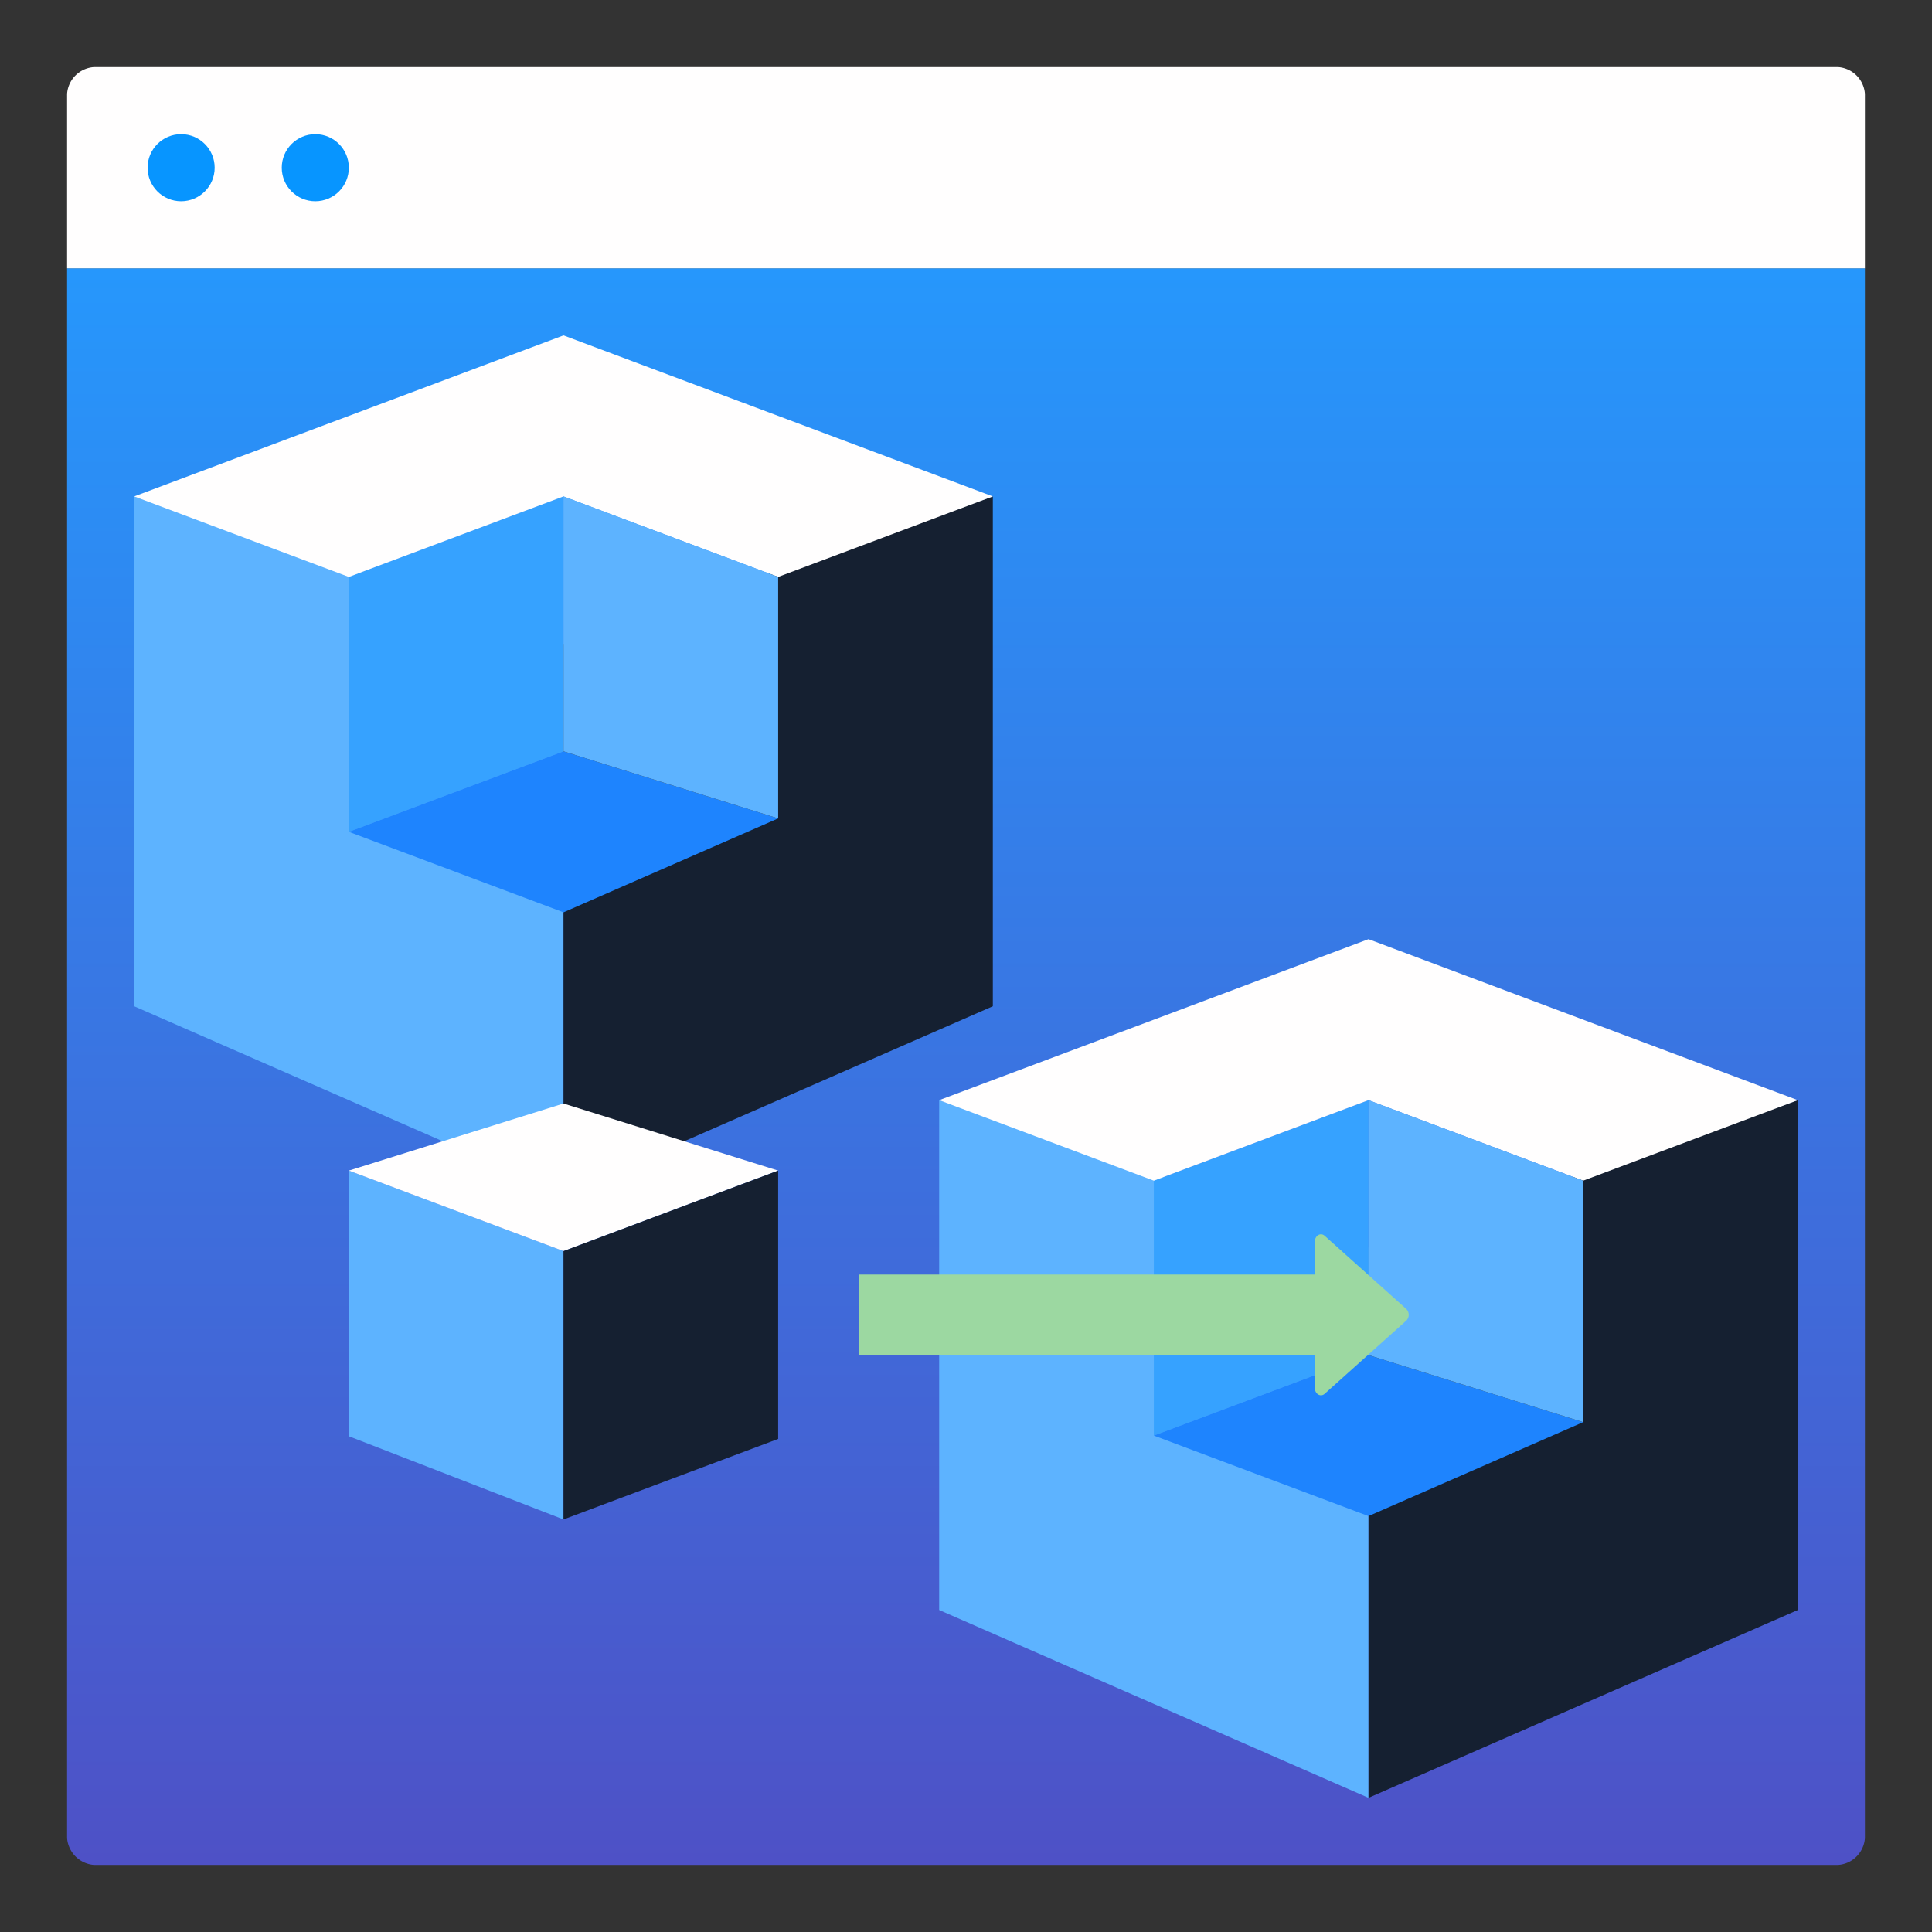
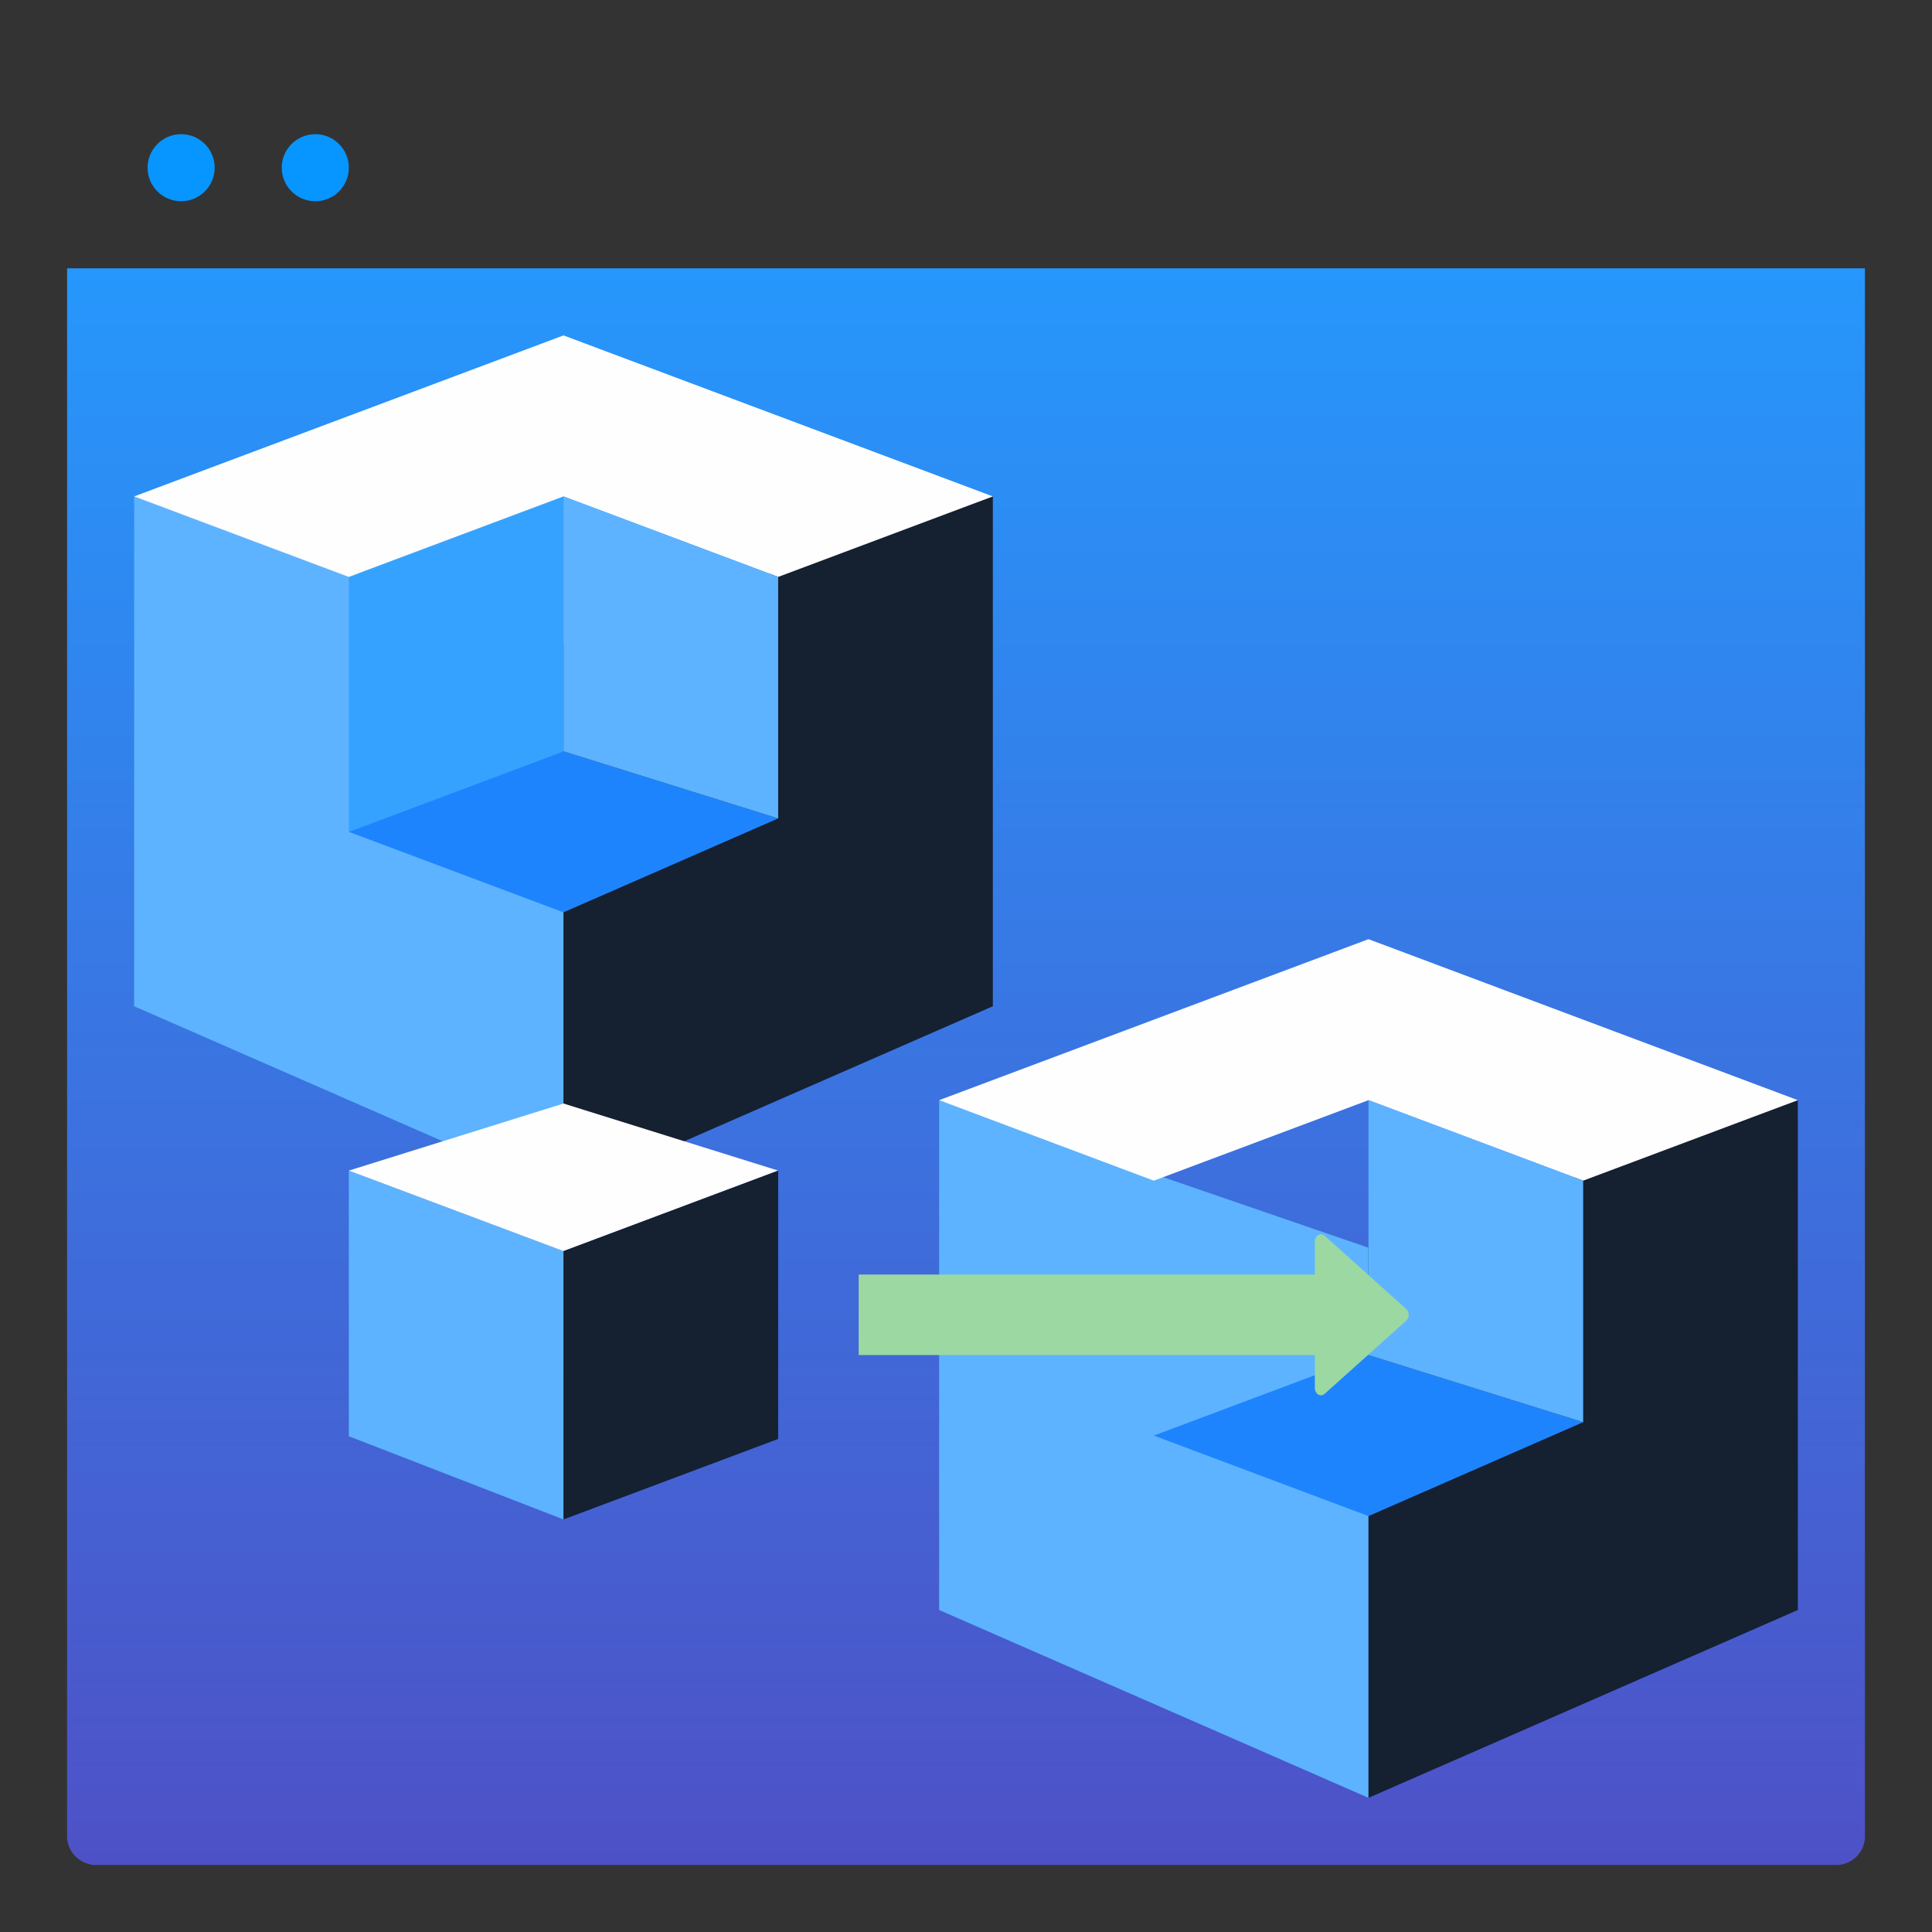
<svg xmlns="http://www.w3.org/2000/svg" viewBox="0 0 144 144">
  <rect x="0" y="0" width="144" height="144" fill="#333333" stroke="none" />
  <linearGradient id="a" x1="72" x2="72" y1="20" y2="139" gradientUnits="userSpaceOnUse">
    <stop offset="0" stop-color="#2697fc" />
    <stop offset="1" stop-color="#4e51c6" />
  </linearGradient>
  <path fill="url(#a)" d="M139 20v117a2.15 2.15 0 0 1-2 2H7a2.175 2.175 0 0 1-2-2V20" />
-   <path fill="#fffefe" d="M139 20H5V7a2.15 2.15 0 0 1 2-2h130a2.15 2.15 0 0 1 2 2z" />
  <circle cx="13.5" cy="12.5" r="2.5" fill="#0795ff" />
  <circle cx="23.5" cy="12.5" r="2.5" fill="#0795ff" />
  <path fill="#5db3ff" d="m10 75 32 14V48L10 37z" />
  <path fill="#152031" d="m42 89 32-14V37L42 48z" />
  <path fill="#36a2ff" d="m26 62 16-6V37l-16 6z" />
  <path fill="#fffefe" d="m42 37 16 6 16-6-32-12-32 12 16 6z" />
  <path fill="#1e84fe" d="m42 68-16-6 16-6 16 5z" />
  <path fill="#5db3ff" d="m42 56 16 5V43l-16-6zm28 64 32 14V93L70 82z" />
  <path fill="#152031" d="m102 134 32-14V82l-32 11z" />
-   <path fill="#36a2ff" d="m86 107 16-6V82l-16 6z" />
  <path fill="#fffefe" d="m102 82 16 6 16-6-32-12-32 12 16 6z" />
  <path fill="#1e84fe" d="m102 113-16-6 16-6 16 5z" />
  <path fill="#5db3ff" d="m102 101 16 5V88l-16-6z" />
  <path fill="#9cd8a1" d="M98.002 92.544v10.907c0 .45.43.706.73.436l6.083-5.453a.613.613 0 0 0 0-.873l-6.083-5.453c-.3-.27-.73-.014-.73.436" />
  <path fill="none" stroke="#9cd8a1" stroke-miterlimit="10" stroke-width="6" d="M64.002 97.998h36" />
  <path fill="#5db3ff" d="m26 107.05 16 6.2v-20l-16-6z" />
  <path fill="#fffefe" d="m42 93.25-16-6 16-5 16 5z" />
-   <path fill="#152031" d="m42 113.25 16-6v-20l-16 6z" />
+   <path fill="#152031" d="m42 113.25 16-6v-20l-16 6" />
</svg>